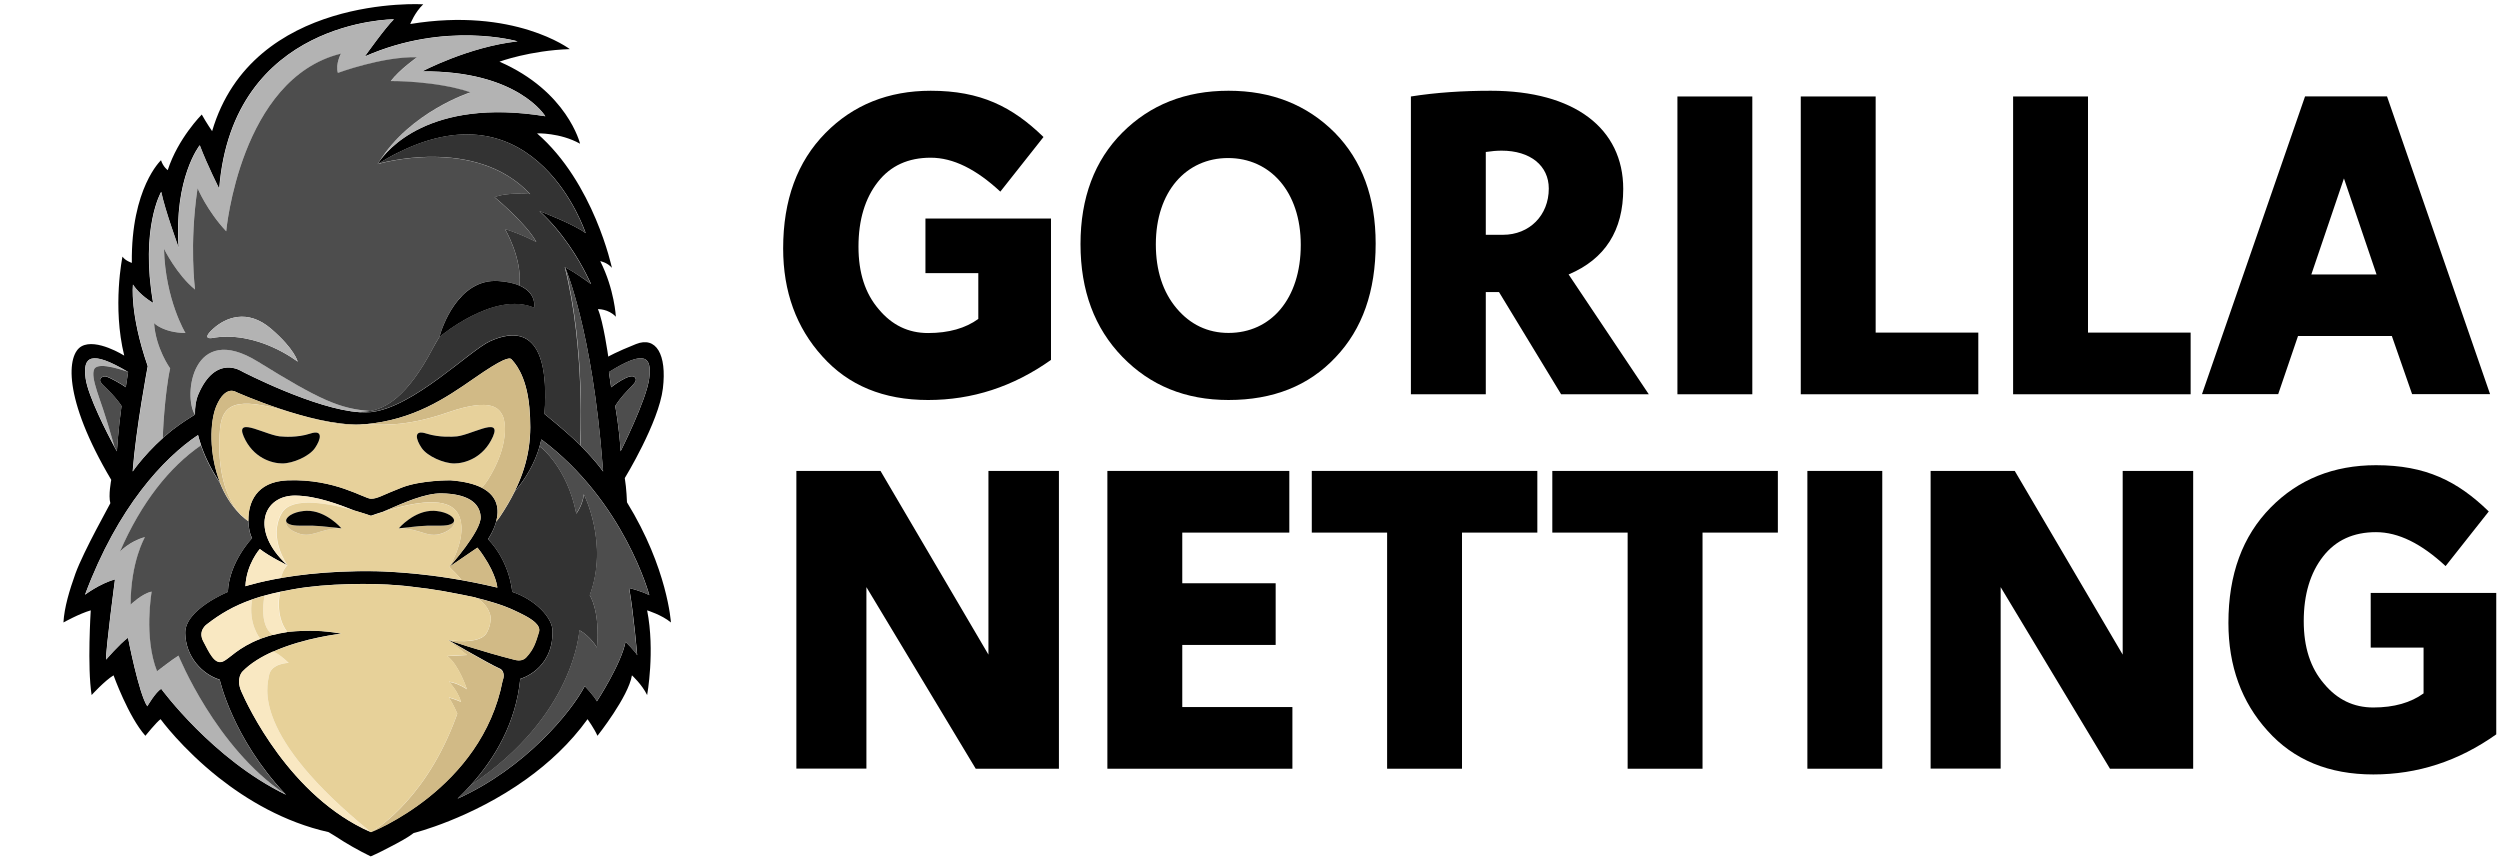
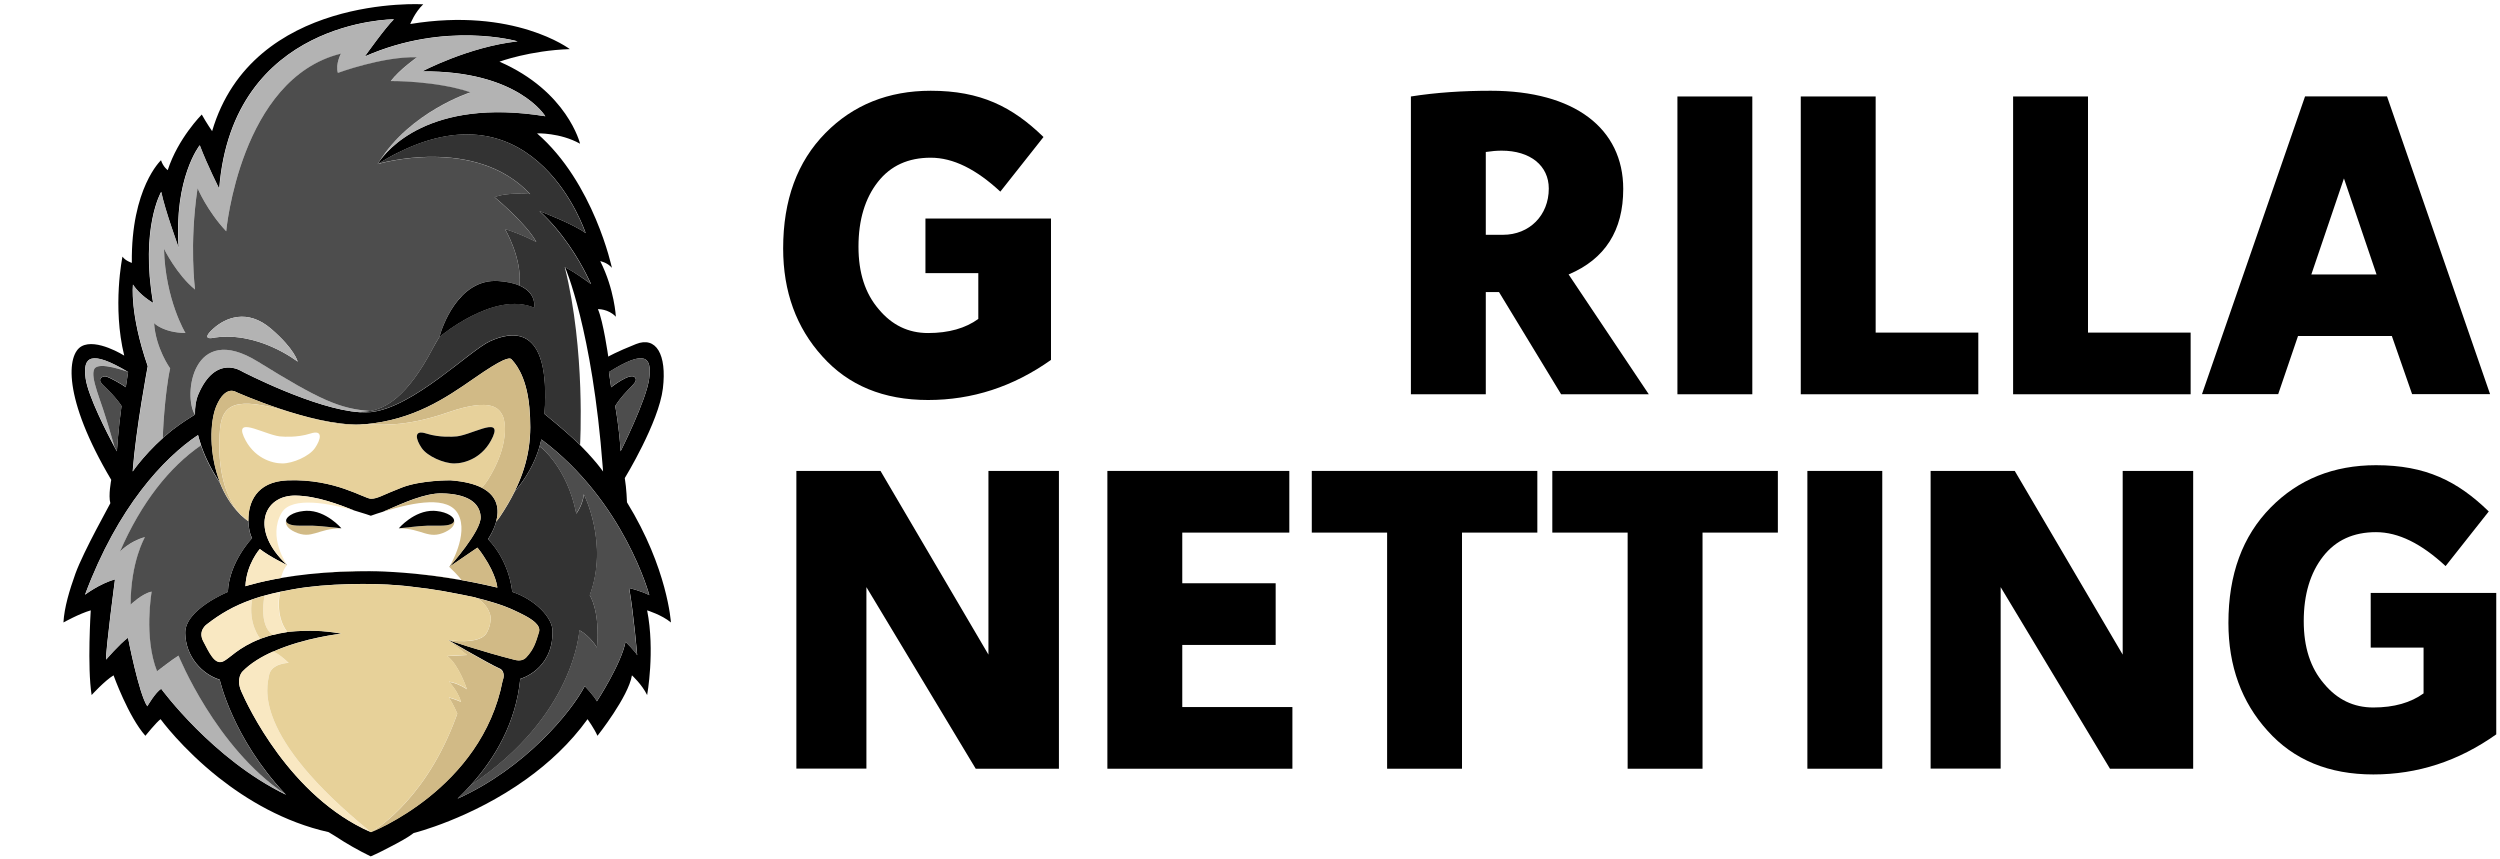
<svg xmlns="http://www.w3.org/2000/svg" version="1.1" id="Layer_1" x="0px" y="0px" viewBox="0 0 227 78" style="enable-background:new 0 0 227 78;" xml:space="preserve">
  <style type="text/css">
	.st0{fill:#B3B3B3;}
	.st1{fill:#4D4D4D;}
	.st2{fill:#333333;}
	.st3{fill:#D1BA86;}
	.st4{fill:#E7D19B;}
	.st5{fill:#F9E8C2;}
	.st6{fill:#E7D199;}
</style>
  <g>
    <path d="M6.85,52.08c-0.54,1.51-1.01,3.06-1.09,4.44c0,0,1.46-0.81,2.48-1.1c0,0-0.33,5.13,0.08,7.69c0,0,1.18-1.3,1.99-1.79   c0,0,1.34,3.74,2.89,5.49c0,0,1.02-1.26,1.38-1.51c0,0,1.91,2.64,5.28,5.31c2.55,2.01,5.93,4.04,9.98,4.95c0,0,0.25,0.15,0.64,0.39   c0.97,0.64,2.03,1.25,3.18,1.81c0,0,0.67-0.28,1.72-0.84c0.82-0.42,1.72-0.91,2.18-1.28c0,0,5.22-1.29,10.24-4.9   c1.99-1.43,3.95-3.22,5.55-5.44c0,0,0.61,0.85,0.9,1.51c0,0,2.81-3.54,3.13-5.49c0,0,0.9,0.81,1.38,1.79c0,0,0.73-3.99,0-7.69   c0,0,1.34,0.41,2.16,1.1c0,0-0.29-4.9-3.99-10.91c0,0-0.04-1.26-0.2-2.2c0,0,3.09-5.05,3.46-8.14c0.37-3.09-0.61-4.76-2.44-4.03   c-1.83,0.73-2.52,1.14-2.52,1.14s-0.45-3.21-0.94-4.31c0,0,0.94-0.04,1.63,0.69c0,0-0.12-2.48-1.42-5.05c0,0,0.65,0.12,1.06,0.61   c0,0-1.63-7.73-6.8-12.21c0,0,2.08-0.08,3.91,0.94c0,0-1.14-4.76-7.32-7.45c0,0,2.77-1.02,6.39-1.14c0,0-5.05-3.83-14.49-2.28   c0,0,0.41-1.06,1.18-1.79c0,0-15.5-0.94-19.17,11.52c0,0-0.53-0.77-0.94-1.51c0,0-2.16,2.16-3.09,5.05c0,0-0.41-0.28-0.61-0.9   c0,0-2.73,2.52-2.65,9.32c0,0-0.61-0.2-0.85-0.57c0,0-0.94,4.52,0.16,8.99c0,0-2.52-1.59-3.87-0.85   c-1.34,0.73-1.75,4.64,2.69,12.13c0,0-0.28,1.42-0.08,2.12C10.04,45.7,7.6,50.02,6.85,52.08z M21.92,62.79   c-0.53-1.22,0.12-1.83,0.12-1.83c0.73-0.74,1.7-1.32,2.75-1.79l0,0c0.01,0,0.02-0.01,0.03-0.01c2.85-1.27,6.18-1.62,6.18-1.62   c-0.81-0.16-1.62-0.23-2.32-0.26c-1.43-0.04-2.57,0.1-2.6,0.1c-0.49,0.07-0.93,0.17-1.34,0.27c-0.1,0.03-0.54,0.15-1.09,0.35   c-2.01,0.76-2.83,1.82-3.39,2.05c-0.77,0.33-1.26-0.85-1.79-1.83s0.33-1.55,0.33-1.55c1.15-0.89,2.39-1.65,4.11-2.25c0,0,0,0,0,0   c0,0,0.61-0.22,1.13-0.35c0,0,0,0,0,0c0.43-0.12,0.9-0.23,1.39-0.34l0,0l0.01,0c0.35-0.07,0.71-0.14,1.09-0.21l0.11-0.02   c2.97-0.55,7.28-0.56,9.46-0.36c0.01,0,0.02,0,0.03,0c0.45,0.03,0.88,0.08,1.26,0.13c1.09,0.12,1.85,0.23,2.85,0.4   c0.52,0.09,1.2,0.22,1.79,0.34c0,0,0,0,0,0s0.19,0.04,0.51,0.11c0.23,0.05,0.42,0.09,0.54,0.11c0.04,0.01,0.09,0.02,0.13,0.04   c0.98,0.24,2.4,0.63,3.51,1.16c0.61,0.29,1.42,0.66,1.88,1.1c0.28,0.26,0.43,0.55,0.33,0.85c-0.31,1.02-0.49,1.57-1.14,2.28   c-0.23,0.25-0.56,0.38-1.08,0.24c-2.97-0.75-6.02-1.79-6.02-1.79s3.68,2.14,4.62,2.56c0.22,0.08,0.33,0.23,0.38,0.39   c0.13,0.34-0.05,0.73-0.05,0.73c-1.9,9.86-11.97,13.76-11.97,13.76C26.32,72.35,22.45,64.01,21.92,62.79z M23.59,49.85   c0.94,0.73,2.48,1.46,2.48,1.46c-3.42-3.17-2.16-6.35,0.77-6.31c1.93,0.03,3.95,0.81,5.32,1.35c0.9,0.26,1.51,0.48,1.51,0.48   c0.36-0.13,0.73-0.25,1.09-0.36c0.13-0.05,0.26-0.11,0.41-0.17c1.4-0.61,3.41-1.53,4.93-1.5c2.28,0.04,3.46,0.81,3.54,2.12   c0.08,1.3-2.85,4.56-2.85,4.56l2.56-1.75c0.21,0.25,0.39,0.51,0.55,0.75c1.18,1.74,1.26,2.88,1.26,2.88   c-0.01,0-0.02-0.01-0.03-0.01c0,0,0,0,0,0c0,0,0,0,0,0c-2.95-0.71-5.64-1.08-7.4-1.25c-1.44-0.14-2.74-0.21-3.6-0.23   c-0.01,0-0.01,0-0.02,0c-0.01,0-0.01,0-0.02,0c-2.31-0.04-4.33,0.08-6.03,0.26c-0.47,0.05-0.89,0.1-1.24,0.15   c-2.9,0.4-4.54,0.95-4.54,0.95C22.37,51.23,23.59,49.85,23.59,49.85z M58.95,34.35c-0.24,1.95-2.6,6.63-2.6,6.63   c-0.12-2.19-0.49-4.11-0.49-4.11c1.06-1.67,2.2-2.12,1.79-2.6c-0.41-0.49-2.16,0.9-2.16,0.9l-0.2-1.38   C58.55,31.74,59.2,32.39,58.95,34.35z M12.07,25.84c0.61,0.98,1.83,1.67,1.83,1.67c-1.18-6.8,0.73-10.09,0.73-10.09   c0.33,1.63,1.59,5.09,1.59,5.09c-0.45-6.35,1.91-9.32,1.91-9.32c0.69,1.83,1.77,3.95,1.77,3.95C21.11,1.75,35.76,1.75,35.76,1.75   c-0.73,0.69-2.65,3.38-2.65,3.38c7.37-3.26,13.88-1.38,13.88-1.38c-4.44,0.49-8.67,2.73-8.67,2.73c8.71-0.08,11.19,4.07,11.19,4.07   c-10.6-1.72-14.44,3.16-15.11,4.17c-0.04,0.06-0.08,0.12-0.11,0.18c0.66-0.4,1.29-0.76,1.91-1.06c12.54-6.22,16.98,7.33,16.98,7.33   C52.12,20.35,49,19.17,49,19.17c2.14,1.94,3.56,4.4,4.23,5.71c0.3,0.58,0.44,0.92,0.44,0.92s-0.77-0.58-1.54-1.07   c-0.47-0.29-0.83-0.48-0.83-0.48s2.48,5.62,3.43,18.18c0.02,0.24,0.03,0.38,0.03,0.38c-0.18-0.24-0.36-0.48-0.55-0.71   c-0.44-0.53-1.15-1.34-2.17-2.29c-0.97-0.89-2.32-1.99-2.56-2.19c-0.01-0.01-0.03-0.02-0.04-0.03l0,0c0.61-8.46-3.18-7.4-4.93-6.61   c-1.83,0.82-6.99,6.04-10.83,6.44c-0.31,0.03-0.65,0.03-1,0.01c-4.06-0.25-10.7-3.7-10.7-3.7s-2.4-1.65-3.99,2.11   c-0.21,0.49-0.3,1.11-0.29,1.81c0,0,0,0,0,0c0,0,0,0,0,0v0c0,0,0,0,0,0c-0.02,0.01-0.05,0.03-0.07,0.04   c-0.25,0.15-1.13,0.7-1.94,1.32c-2.3,1.82-3.65,3.8-3.65,3.8c0.3-3.91,1.37-9.56,1.37-9.56C11.75,28.44,12.07,25.84,12.07,25.84z    M7.77,34.35c-0.26-1.95,0.43-2.6,3.86-0.57l-0.21,1.38c-0.37-0.28-1.39-0.84-1.74-0.96c-0.04-0.01-0.07-0.01-0.11-0.02   c-0.28-0.02-0.6,0.19-0.44,0.51c0.04,0.07,0.09,0.13,0.16,0.21c0,0,0,0,0,0c0.37,0.36,0.67,0.66,0.91,0.92   c0.01,0.01,0.02,0.02,0.03,0.04c0.05,0.05,0.09,0.1,0.14,0.15c0.02,0.02,0.04,0.04,0.05,0.06c0.46,0.53,0.61,0.8,0.61,0.8   c-0.28,1.97-0.42,4.11-0.42,4.11s-0.08-0.14-0.21-0.38l-0.01-0.01l0,0C9.77,39.42,7.98,35.96,7.77,34.35z M17.98,39.5   c0.08,0.3,0.17,0.61,0.28,0.93c0.38,1.1,0.96,2.27,1.74,3.43c-1.05-2.63-0.94-5.61-0.35-6.99c0.82-1.92,1.77-1.28,1.77-1.28   s6.84,3.08,11.24,2.96c0.17-0.02,0.33-0.03,0.51-0.03c4.36-0.4,7.23-2.32,9.86-4.15c2.62-1.83,3.24-1.95,3.42-1.74   c0.18,0.21,1.34,1.31,1.62,4.36c0.22,2.44,0.08,4.78-1.35,7.66c1.01-1.19,1.82-2.56,2.27-4.1c0.06-0.21,0.12-0.43,0.17-0.65   c7.53,5.62,9.8,14.14,9.8,14.14c-0.69-0.37-1.83-0.65-1.83-0.65c0.41,2.32,0.73,6.1,0.73,6.1c-0.16-0.33-1.06-1.22-1.06-1.22   c-0.37,1.99-2.6,5.41-2.6,5.41c-0.24-0.49-1.1-1.38-1.1-1.38c-1.24,2.36-5.4,7.44-11.55,10.22c0.4-0.39,0.8-0.79,1.19-1.23   c2.23-2.47,4.1-5.67,4.5-9.65c0,0,2.93-0.79,2.93-4.25c0.07-1.3-1.62-2.98-3.66-3.65c0,0-0.18-2.69-2.2-4.79c0,0,0.5-0.7,0.74-1.59   c0.28-1.02,0.22-2.29-1.31-3.08c-0.65-0.33-1.55-0.57-2.81-0.67c0,0-2.65-0.04-4.44,0.65c-1.79,0.69-2.2,1.02-2.81,1.02   c-0.61,0-3.26-1.83-7.57-1.67c-2.89,0.11-3.57,2.08-3.56,3.6c0,0.04,0,0.07,0,0.11c0.02,0.7,0.19,1.3,0.34,1.54   c0,0-2.08,2.16-2.2,4.88c0,0-3.91,1.59-3.87,3.74c0.04,2.16,1.55,3.74,3.13,4.23c0,0,1.17,5.31,5.93,10.36   c0.03,0.03,0.05,0.05,0.08,0.08c-6.64-3.21-11.33-9.62-11.33-9.62c-0.53,0.33-1.26,1.59-1.26,1.59c-0.77-1.14-1.75-6.23-1.75-6.23   c-0.77,0.57-1.99,1.99-1.99,1.99c-0.04-0.9,0.81-7.28,0.81-7.28C9.06,52.98,7.72,54,7.72,54C10.71,46,14.87,41.59,17.98,39.5z" />
    <path class="st0" d="M7.72,54c0,0,1.34-1.02,2.73-1.38c0,0-0.85,6.39-0.81,7.28c0,0,1.22-1.42,1.99-1.99c0,0,0.98,5.09,1.75,6.23   c0,0,0.73-1.26,1.26-1.59c0,0,4.69,6.42,11.33,9.62c-0.03-0.03-0.05-0.05-0.08-0.08c-6.3-4.2-9.67-12.56-9.67-12.56   c-0.53,0.33-1.95,1.42-1.95,1.42c-1.22-3.08-0.49-7.23-0.49-7.23c-0.85,0.16-1.91,1.18-1.91,1.18c0-3.91,1.3-6.13,1.3-6.13   c-1.38,0.37-2.27,1.32-2.27,1.32c1.97-4.52,4.51-7.68,7.36-9.66c-0.11-0.32-0.2-0.63-0.28-0.93C14.87,41.59,10.71,46,7.72,54z" />
    <path class="st1" d="M10.89,50.09c0,0,0.89-0.96,2.27-1.32c0,0-1.3,2.22-1.3,6.13c0,0,1.06-1.02,1.91-1.18c0,0-0.73,4.15,0.49,7.23   c0,0,1.42-1.1,1.95-1.42c0,0,3.37,8.36,9.67,12.56c-4.75-5.05-5.93-10.36-5.93-10.36c-1.59-0.49-3.09-2.08-3.13-4.23   c-0.04-2.16,3.87-3.74,3.87-3.74c0.12-2.73,2.2-4.88,2.2-4.88c-0.15-0.24-0.32-0.84-0.34-1.54c-0.21-0.15-0.4-0.31-0.57-0.47   c-0.08-0.06-0.15-0.13-0.21-0.2c-0.8-0.81-1.38-1.78-1.79-2.8c-0.78-1.16-1.36-2.33-1.74-3.43C15.4,42.41,12.86,45.57,10.89,50.09z   " />
    <path class="st1" d="M52.32,46.63c0,0,0.57-0.73,0.69-1.75c0,0,2.28,4.48,0.53,9.16c0,0,0.96,1.38,0.66,4.76   c0,0-0.58-1.02-1.6-1.59c0,0-0.37,7.77-9.87,14.08c-0.39,0.43-0.79,0.84-1.19,1.23c6.15-2.78,10.31-7.86,11.55-10.22   c0,0,0.85,0.9,1.1,1.38c0,0,2.24-3.42,2.6-5.41c0,0,0.9,0.9,1.06,1.22c0,0-0.33-3.78-0.73-6.1c0,0,1.14,0.28,1.83,0.65   c0,0-2.27-8.52-9.8-14.14c-0.05,0.22-0.1,0.44-0.17,0.65c0.05,0.01,0.08,0.02,0.08,0.02S51.46,42.36,52.32,46.63z" />
    <path class="st2" d="M45.05,47.37c-0.24,0.89-0.74,1.59-0.74,1.59c2.01,2.11,2.2,4.79,2.2,4.79c2.04,0.67,3.73,2.35,3.66,3.65   c0,3.46-2.93,4.25-2.93,4.25c-0.4,3.97-2.27,7.18-4.5,9.65c9.49-6.31,9.87-14.08,9.87-14.08c1.02,0.57,1.6,1.59,1.6,1.59   c0.29-3.38-0.66-4.76-0.66-4.76c1.75-4.68-0.53-9.16-0.53-9.16c-0.12,1.02-0.69,1.75-0.69,1.75c-0.85-4.27-3.26-6.06-3.26-6.06   s-0.03-0.01-0.08-0.02c-0.46,1.55-1.26,2.91-2.27,4.1c-0.36,0.73-0.8,1.48-1.34,2.29C45.27,47.09,45.16,47.23,45.05,47.37z" />
    <path class="st0" d="M15.69,39.01c-0.32,0.25-0.64,0.5-0.89,0.75c-0.06,0.06,0.16-4.16,0.65-6.31c0,0-1.3-1.79-1.46-4.11   c0,0,0.81,0.85,2.85,0.9c0,0-1.83-3.01-1.95-7.65c0,0,1.16,2.36,2.82,3.7c0,0-0.54-4.07,0.23-9.2c0,0,0.85,2.03,2.6,3.91   c0,0,1.26-13.88,10.42-16.11c0,0-0.53,0.94-0.28,1.75c0,0,4.07-1.52,7.18-1.42c0,0-1.6,1.14-2.38,2.16c0,0,4.11-0.04,7.24,1.02   c0,0-5.47,1.75-8.31,6.33c0.67-1.01,4.51-5.89,15.11-4.17c0,0-2.49-4.15-11.19-4.07c0,0,4.23-2.24,8.67-2.73   c0,0-6.51-1.87-13.88,1.38c0,0,1.91-2.69,2.65-3.38c0,0-14.64,0-15.85,15.38c0,0-1.08-2.12-1.77-3.95c0,0-2.36,2.97-1.91,9.32   c0,0-1.26-3.46-1.59-5.09c0,0-1.91,3.3-0.73,10.09c0,0-1.22-0.69-1.83-1.67c0,0-0.33,2.6,1.34,7.41c0,0-1.07,5.66-1.37,9.56   C12.05,42.81,13.4,40.83,15.69,39.01z" />
    <path class="st0" d="M49.45,37.59L49.45,37.59c0.01,0.01,0.03,0.02,0.04,0.03C49.46,37.6,49.45,37.59,49.45,37.59   C49.45,37.59,49.45,37.59,49.45,37.59z" />
    <path class="st0" d="M34.29,14.89c0.66-0.4,1.29-0.76,1.91-1.06C35.58,14.14,34.95,14.49,34.29,14.89z" />
    <path class="st0" d="M53.23,24.88c0.29,0.57,0.44,0.92,0.44,0.92S53.52,25.45,53.23,24.88z" />
    <path class="st0" d="M17.63,37.69c0.02-0.01,0.05-0.03,0.07-0.04c0,0,0,0,0,0S17.68,37.66,17.63,37.69z" />
    <path class="st0" d="M54.76,42.81c0,0-0.18-0.26-0.55-0.71C54.4,42.33,54.58,42.57,54.76,42.81z" />
    <path class="st0" d="M54.73,42.43c0.01,0.13,0.02,0.25,0.03,0.38C54.76,42.81,54.75,42.68,54.73,42.43z" />
    <path class="st0" d="M23.43,32.84c-5.98-3.7-6.81,3.14-5.72,4.81c0,0,0,0,0,0c0,0,0,0,0,0c-0.02-0.7,0.08-1.32,0.29-1.81   c1.59-3.75,3.99-2.11,3.99-2.11s6.64,3.45,10.7,3.7c0.25-0.03,0.57-0.04,0.95-0.11C30.86,37.12,29.06,36.33,23.43,32.84z" />
    <path class="st1" d="M53.66,25.8c-0.47-0.39-1.06-0.78-1.54-1.07C52.89,25.22,53.66,25.8,53.66,25.8z" />
-     <path class="st1" d="M52.69,40.44c-0.17-0.18-0.4-0.4-0.64-0.63c1.01,0.96,1.73,1.76,2.17,2.29c0.37,0.45,0.55,0.71,0.55,0.71   c-0.01-0.13-0.02-0.25-0.03-0.38c-0.95-12.56-3.43-18.18-3.43-18.18C53.2,31.86,52.69,40.44,52.69,40.44z" />
    <path class="st1" d="M42.72,8.38c-3.13-1.06-7.24-1.02-7.24-1.02c0.77-1.02,2.38-2.16,2.38-2.16c-3.11-0.09-7.18,1.42-7.18,1.42   c-0.24-0.81,0.28-1.75,0.28-1.75C21.8,7.12,20.54,21,20.54,21c-1.75-1.87-2.6-3.91-2.6-3.91c-0.77,5.13-0.23,9.2-0.23,9.2   c-1.66-1.34-2.82-3.7-2.82-3.7c0.12,4.64,1.95,7.65,1.95,7.65c-2.04-0.04-2.85-0.9-2.85-0.9c0.16,2.32,1.46,4.11,1.46,4.11   c-0.49,2.16-0.71,6.37-0.65,6.31c0.26-0.25,0.57-0.5,0.89-0.75c0.81-0.62,1.7-1.17,1.94-1.32c0.04-0.03,0.07-0.04,0.07-0.04   c-1.08-1.66-0.26-8.51,5.72-4.81c5.64,3.49,7.43,4.28,10.2,4.48c1.31-0.24,3.31-1.15,5.71-5.74c0.18-0.35,0.37-0.68,0.57-0.98   c0,0,0,0,0,0c0.2-0.78,1.67-5.35,5.38-5.08c0.82,0.06,1.43,0.21,1.89,0.41c0.25-2.5-1.32-5.13-1.32-5.13   c1.47,0.45,2.85,1.18,2.85,1.18c-0.9-1.67-3.79-4.07-3.79-4.07c1.18-0.49,3.23-0.28,3.23-0.28c-5.03-5.37-13.85-2.73-13.85-2.73   c0.04-0.06,0.08-0.12,0.11-0.18C37.25,10.13,42.72,8.38,42.72,8.38z M19.2,30.7c0,0-0.94,0.14,0.16-0.85c1.1-1,3.09-1.85,5.25,0   c2.16,1.85,2.42,2.99,2.42,2.99S23.33,29.93,19.2,30.7z" />
    <polygon class="st1" points="17.7,37.65 17.71,37.65 17.71,37.65 17.7,37.65 17.7,37.65  " />
    <path class="st2" d="M48.14,17.62c0,0-2.06-0.2-3.23,0.28c0,0,2.89,2.4,3.79,4.07c0,0-1.38-0.73-2.85-1.18c0,0,1.57,2.63,1.32,5.13   c1.62,0.7,1.32,2.01,1.32,2.01c-3.6-1.54-8.54,2.62-8.59,2.66c-0.19,0.3-0.38,0.63-0.57,0.98c-2.4,4.59-4.4,5.5-5.71,5.74   c-0.37,0.07-0.69,0.08-0.95,0.11c0.36,0.02,0.69,0.02,1-0.01c3.85-0.4,9-5.62,10.83-6.44c1.75-0.79,5.54-1.85,4.93,6.61   c0,0,0,0,0,0s0.02,0.01,0.04,0.03c0.24,0.19,1.59,1.29,2.56,2.19c0.25,0.23,0.47,0.44,0.64,0.63c0,0,0.51-8.58-1.39-16.18   c0,0,0.35,0.19,0.83,0.48c0.47,0.29,1.07,0.68,1.54,1.07c0,0-0.15-0.35-0.44-0.92c-0.67-1.31-2.09-3.77-4.23-5.71   c0,0,3.12,1.18,4.18,1.99c0,0-4.44-13.55-16.98-7.33c-0.62,0.31-1.25,0.66-1.91,1.06C34.29,14.89,43.11,12.25,48.14,17.62z" />
    <path d="M48.49,27.94c0,0,0.3-1.31-1.32-2.01c-0.46-0.2-1.07-0.35-1.89-0.41c-3.7-0.26-5.18,4.31-5.38,5.08c0,0,0,0,0,0   C39.95,30.56,44.89,26.4,48.49,27.94z" />
    <path class="st0" d="M24.61,29.85c-2.16-1.85-4.15-1-5.25,0c-1.1,1-0.16,0.85-0.16,0.85c4.13-0.77,7.83,2.14,7.83,2.14   S26.76,31.7,24.61,29.85z" />
    <path class="st1" d="M57.65,34.26c0.41,0.49-0.73,0.94-1.79,2.6c0,0,0.37,1.92,0.49,4.11c0,0,2.36-4.68,2.6-6.63   c0.24-1.95-0.41-2.6-3.66-0.57l0.2,1.38C55.49,35.16,57.24,33.78,57.65,34.26z" />
    <path class="st0" d="M10.2,35.82c0.01,0.01,0.02,0.02,0.03,0.04C10.22,35.84,10.21,35.83,10.2,35.82z" />
    <path class="st0" d="M9.57,34.18c0.04,0.01,0.07,0.01,0.11,0.02c0,0,0,0,0,0C9.64,34.19,9.6,34.18,9.57,34.18z" />
    <path class="st0" d="M9.13,34.69c0.03,0.07,0.08,0.14,0.16,0.21C9.22,34.82,9.17,34.75,9.13,34.69z" />
    <path class="st0" d="M10.61,40.98L10.4,40.6C10.53,40.84,10.61,40.98,10.61,40.98z" />
    <path class="st0" d="M8.8,35.5c-0.29-0.92-0.43-1.62-0.24-1.99c0.38-0.76,3.08,0.26,3.08,0.26c-3.43-2.03-4.12-1.38-3.86,0.57   c0.21,1.61,2.01,5.08,2.63,6.24C9.47,37.3,9.12,36.54,8.8,35.5z" />
    <path class="st0" d="M10.37,36.01c0.02,0.02,0.04,0.04,0.05,0.06C10.4,36.05,10.38,36.03,10.37,36.01z" />
    <path class="st1" d="M8.56,33.51c-0.19,0.38-0.05,1.07,0.24,1.99c0.32,1.03,0.67,1.79,1.6,5.08l0,0l0.01,0.01l0.21,0.38   c0,0,0.14-2.14,0.42-4.11c0,0-0.15-0.27-0.61-0.8c-0.02-0.02-0.04-0.04-0.05-0.06c-0.04-0.05-0.09-0.1-0.14-0.15   c-0.01-0.01-0.02-0.02-0.03-0.04c-0.24-0.26-0.53-0.56-0.91-0.92c0,0,0,0,0,0c-0.08-0.07-0.13-0.14-0.16-0.21   c-0.16-0.32,0.16-0.53,0.44-0.51c0.04,0,0.07,0.01,0.11,0.02c0,0,0,0,0,0c0.35,0.12,1.37,0.68,1.74,0.96l0.21-1.38   C11.63,33.78,8.94,32.75,8.56,33.51z" />
    <path class="st3" d="M22.56,47.33c0-0.04,0-0.07,0-0.11c-0.22-0.12-0.42-0.24-0.57-0.36C22.16,47.02,22.35,47.18,22.56,47.33z" />
    <path class="st3" d="M19.98,38.94c0.24-2.69,2.08-2.81,6.86-1.37c4.02,1.2,4.95,1.05,5.81,0.97c-4.4,0.12-11.24-2.96-11.24-2.96   s-0.95-0.64-1.77,1.28c-0.59,1.38-0.7,4.36,0.35,6.99c0.41,1.02,0.99,2,1.79,2.8C20.1,44.74,19.73,41.63,19.98,38.94z" />
    <path class="st3" d="M40.66,37.45c4.11-1.43,4.68-0.24,4.95,0.24c0.27,0.49,0.7,2.69-1.34,5.92c-0.15,0.23-0.33,0.46-0.53,0.68   c1.53,0.78,1.59,2.06,1.31,3.08c0.12-0.14,0.23-0.28,0.32-0.43c0.54-0.8,0.98-1.56,1.34-2.29c1.43-2.88,1.57-5.22,1.35-7.66   c-0.27-3.05-1.43-4.15-1.62-4.36c-0.18-0.21-0.79-0.09-3.42,1.74c-2.62,1.83-5.49,3.75-9.86,4.15   C34.29,38.52,36.55,38.88,40.66,37.45z" />
    <path class="st4" d="M26.84,37.57c-4.79-1.43-6.62-1.31-6.86,1.37c-0.24,2.69,0.12,5.8,1.8,7.72c0.06,0.07,0.13,0.13,0.21,0.2   c0.15,0.13,0.35,0.25,0.57,0.36c-0.01-1.52,0.67-3.49,3.56-3.6c4.31-0.16,6.96,1.67,7.57,1.67c0.61,0,1.02-0.33,2.81-1.02   c1.79-0.69,4.44-0.65,4.44-0.65c1.26,0.1,2.17,0.34,2.81,0.67c0.21-0.22,0.39-0.45,0.53-0.68c2.04-3.23,1.62-5.43,1.34-5.92   c-0.27-0.49-0.84-1.68-4.95-0.24c-4.11,1.43-6.37,1.07-7.5,1.07c-0.18,0-0.34,0.01-0.51,0.03C31.79,38.62,30.86,38.77,26.84,37.57z    M28.6,40.68c-0.52,0.76-2.02,1.4-2.96,1.4s-2.65-0.49-3.51-2.44c-0.85-1.95,2.21,0.03,3.53,0c0,0,1.29,0.12,2.51-0.27   C29.39,38.97,29.12,39.92,28.6,40.68z M38.72,39.37c1.22,0.4,2.51,0.27,2.51,0.27c1.32,0.03,4.38-1.95,3.53,0   c-0.85,1.95-2.56,2.44-3.51,2.44c-0.94,0-2.44-0.64-2.96-1.4C37.77,39.92,37.5,38.97,38.72,39.37z" />
    <path d="M38.29,40.68c0.52,0.76,2.02,1.4,2.96,1.4c0.94,0,2.65-0.49,3.51-2.44c0.85-1.95-2.21,0.03-3.53,0c0,0-1.29,0.12-2.51-0.27   C37.5,38.97,37.77,39.92,38.29,40.68z" />
-     <path d="M28.17,39.37c-1.22,0.4-2.51,0.27-2.51,0.27c-1.32,0.03-4.38-1.95-3.53,0c0.85,1.95,2.56,2.44,3.51,2.44   s2.44-0.64,2.96-1.4C29.12,39.92,29.39,38.97,28.17,39.37z" />
    <path class="st5" d="M24.44,61.28c0.2-1.06,1.75-1.1,1.75-1.1c-0.97-0.93-1.4-1.02-1.41-1.02c-1.04,0.46-2.02,1.05-2.75,1.79   c0,0-0.65,0.61-0.12,1.83c0.53,1.22,4.39,9.56,11.76,12.78C22.82,66.74,24.24,62.34,24.44,61.28z" />
    <path class="st5" d="M31,57.54c-0.77-0.17-1.58-0.23-2.32-0.26C29.38,57.31,30.19,57.38,31,57.54z" />
    <path class="st5" d="M25.41,53.75c-0.5,0.1-0.96,0.22-1.39,0.34c0,0.02-0.57,2.63,0.74,3.57c0,0-0.01,0-0.02,0.01   c0.41-0.11,0.85-0.2,1.34-0.27c0,0,0,0,0,0C24.89,55.86,25.41,53.75,25.41,53.75z" />
    <path class="st5" d="M25.43,53.74l1.09-0.21C26.14,53.6,25.77,53.67,25.43,53.74z" />
    <path class="st5" d="M22.89,54.44c-1.71,0.6-2.95,1.35-4.11,2.25c0,0-0.85,0.57-0.33,1.55s1.02,2.16,1.79,1.83   c0.56-0.24,1.39-1.29,3.39-2.05c-0.01,0-0.01,0-0.01,0.01C23.63,58.01,22.5,56.64,22.89,54.44z" />
    <path class="st5" d="M24.82,59.16c2.62-1.17,6.18-1.62,6.18-1.62S27.67,57.89,24.82,59.16z" />
    <path class="st5" d="M41.92,62.29c0.03,0.02,0.07,0.04,0.1,0.05C41.98,62.33,41.95,62.31,41.92,62.29z" />
    <path class="st5" d="M36.13,53.16c0.48,0.04,0.89,0.09,1.26,0.13C37.01,53.24,36.58,53.19,36.13,53.16z" />
    <path class="st5" d="M41.16,65.77c0.25-0.62,0.37-0.99,0.37-0.99C41.41,65.12,41.29,65.45,41.16,65.77z" />
    <path class="st5" d="M41.86,63.71c-0.01-0.04-0.02-0.09-0.05-0.14C41.84,63.65,41.85,63.69,41.86,63.71z" />
    <path class="st5" d="M40.76,61.89c0.03,0,0.06,0.01,0.09,0.02C40.8,61.9,40.76,61.89,40.76,61.89z" />
    <path class="st5" d="M45.7,61.08c-0.05-0.16-0.16-0.31-0.38-0.39C45.53,60.78,45.64,60.93,45.7,61.08z" />
    <path class="st5" d="M42.21,62.46c0.02,0.01,0.04,0.02,0.05,0.03C42.24,62.48,42.22,62.47,42.21,62.46z" />
    <path class="st5" d="M42.02,62.34c0.06,0.03,0.11,0.06,0.15,0.09C42.12,62.4,42.07,62.37,42.02,62.34z" />
    <path class="st5" d="M41.62,63.61c0.05,0.02,0.1,0.05,0.14,0.06C41.71,63.65,41.67,63.63,41.62,63.61z" />
    <path class="st5" d="M25.58,46.55c0.93-1.55,4.51-0.79,6.58-0.2c-1.37-0.53-3.39-1.32-5.32-1.35c-2.93-0.04-4.19,3.13-0.77,6.31   C26.07,51.31,24.26,48.77,25.58,46.55z" />
    <path class="st5" d="M25.51,52.48c0.22-0.87,0.56-1.17,0.56-1.17s-1.55-0.73-2.48-1.46c0,0-1.22,1.38-1.3,3.38   c0,0,1.64-0.55,4.54-0.95C26,52.39,25.51,52.48,25.51,52.48z" />
    <path class="st5" d="M43.37,49.73c0.21,0.26,0.39,0.51,0.55,0.75C43.75,50.23,43.57,49.98,43.37,49.73z" />
    <path class="st5" d="M34.14,51.86c-0.01,0-0.01,0-0.02,0C34.13,51.86,34.13,51.86,34.14,51.86z" />
    <polygon class="st5" points="45.14,53.35 45.14,53.35 45.14,53.34  " />
    <path class="st5" d="M33.39,51.85c-1.99-0.03-3.88,0.11-5.32,0.27c1.69-0.18,3.72-0.3,6.03-0.26   C33.81,51.85,33.57,51.85,33.39,51.85z" />
    <path class="st5" d="M43.65,46.92c-0.08-1.3-1.26-2.08-3.54-2.12C42.31,44.84,43.57,45.62,43.65,46.92z" />
    <path class="st5" d="M35.18,46.3c1.42-0.61,3.46-1.53,4.93-1.5C38.59,44.78,36.58,45.69,35.18,46.3z" />
    <path class="st3" d="M41.9,52.67c-1.34-0.27-2.82-0.45-4.17-0.58c1.76,0.18,4.45,0.54,7.4,1.25c0,0,0,0,0,0   c0.01,0,0.02,0.01,0.03,0.01c0,0-0.09-1.14-1.26-2.88c-0.16-0.24-0.34-0.49-0.55-0.75l-2.56,1.75   C41.72,52.36,41.9,52.67,41.9,52.67z" />
    <path class="st3" d="M41.6,46.68c1,1.85-0.8,4.8-0.8,4.8s2.93-3.26,2.85-4.56c-0.08-1.3-1.34-2.08-3.54-2.12   c-1.47-0.03-3.51,0.89-4.93,1.5c-0.14,0.06-0.28,0.12-0.41,0.17C37.74,45.54,40.71,45.03,41.6,46.68z" />
-     <path class="st3" d="M42.03,54.02C42.03,54.02,42.03,54.02,42.03,54.02c0.18,0.04,0.36,0.07,0.51,0.11   C42.22,54.06,42.03,54.02,42.03,54.02z" />
    <path class="st3" d="M40.6,59.58c1.06,0.77,1.79,3.01,1.79,3.01c-0.04-0.03-0.09-0.06-0.13-0.09c-0.02-0.01-0.03-0.02-0.05-0.03   c-0.01-0.01-0.02-0.02-0.04-0.02c-0.05-0.03-0.1-0.06-0.15-0.09c0,0,0,0,0,0c-0.03-0.02-0.06-0.04-0.1-0.05   c-0.47-0.25-0.89-0.35-1.07-0.38c-0.03-0.01-0.06-0.01-0.09-0.02c0.66,0.71,0.95,1.39,1.05,1.68c0.02,0.05,0.04,0.1,0.05,0.14   c0,0.01,0,0.01,0,0.01c-0.03-0.02-0.07-0.04-0.11-0.05c-0.04-0.02-0.08-0.04-0.14-0.06c-0.4-0.17-0.86-0.29-0.86-0.29   c0.41,0.61,0.77,1.46,0.77,1.46s-0.12,0.37-0.37,0.99c-2.89,7.29-7.48,9.79-7.48,9.79s10.07-3.9,11.97-13.76   c0,0,0.17-0.39,0.05-0.73c-0.06-0.15-0.17-0.29-0.38-0.39c-0.94-0.42-4.62-2.56-4.62-2.56l1.71,1.34L40.6,59.58z" />
    <path class="st3" d="M44.55,56.05c0.04,0.32-0.09,0.97-0.38,1.45c-0.67,1.08-3.46,0.63-3.46,0.63s3.05,1.04,6.02,1.79   c0.52,0.13,0.85,0.01,1.08-0.24c0.65-0.71,0.83-1.26,1.14-2.28c0.09-0.3-0.06-0.59-0.33-0.85c-0.46-0.44-1.27-0.81-1.88-1.1   c-1.12-0.53-2.53-0.92-3.51-1.16C43.67,54.47,44.45,55.18,44.55,56.05z" />
    <path class="st6" d="M24.44,61.28c-0.2,1.06-1.63,5.45,9.24,14.28c0,0,4.59-2.5,7.48-9.79c0.13-0.32,0.25-0.65,0.37-0.99   c0,0-0.37-0.85-0.77-1.46c0,0,0.46,0.12,0.86,0.29c0.05,0.02,0.09,0.04,0.14,0.06c0.04,0.02,0.07,0.03,0.11,0.05c0,0,0,0,0-0.01   c-0.01-0.02-0.02-0.07-0.05-0.14c-0.1-0.29-0.39-0.97-1.05-1.68c0,0,0.03,0,0.09,0.02c0.18,0.03,0.6,0.13,1.07,0.38   c0.03,0.02,0.07,0.04,0.1,0.05c0,0,0,0,0,0c0.05,0.03,0.1,0.06,0.15,0.09c0.01,0.01,0.02,0.02,0.04,0.02   c0.02,0.01,0.03,0.02,0.05,0.03c0.04,0.03,0.09,0.06,0.13,0.09c0,0-0.73-2.24-1.79-3.01l1.81-0.1l-1.71-1.34   c0,0,2.79,0.45,3.46-0.63c0.3-0.48,0.42-1.13,0.38-1.45c-0.1-0.87-0.87-1.58-1.33-1.77c-0.05-0.02-0.09-0.04-0.13-0.04   c-0.13-0.03-0.32-0.06-0.54-0.11c-0.16-0.03-0.33-0.07-0.51-0.1c-0.59-0.12-1.27-0.25-1.79-0.34c-1.01-0.17-1.76-0.28-2.85-0.4   c-0.37-0.04-0.79-0.08-1.26-0.13c-0.01,0-0.02,0-0.03,0c-2.18-0.2-6.49-0.19-9.46,0.36l-0.11,0.02l-1.09,0.21l-0.01,0l0,0   c0,0.01-0.52,2.12,0.65,3.64c0,0,0,0,0,0c0.03,0,1.17-0.15,2.6-0.1c0.74,0.02,1.55,0.09,2.32,0.26c0,0-3.56,0.45-6.18,1.62   c-0.01,0-0.02,0.01-0.03,0.01l0,0c0.01,0,0.43,0.09,1.41,1.02C26.19,60.19,24.65,60.23,24.44,61.28z" />
    <path class="st4" d="M24.02,54.09C24.02,54.09,24.02,54.08,24.02,54.09c-0.52,0.13-1.13,0.35-1.13,0.35c0,0,0,0,0,0   c-0.39,2.2,0.74,3.57,0.74,3.57c0.01,0,0.01,0,0.01-0.01c0.55-0.2,0.98-0.32,1.09-0.35c0.02,0,0.02-0.01,0.02-0.01   C23.45,56.72,24.02,54.11,24.02,54.09z" />
-     <path class="st4" d="M25.51,52.48c0,0,0.5-0.09,1.32-0.21c0.36-0.05,0.78-0.1,1.24-0.15c1.43-0.16,3.33-0.3,5.32-0.27   c0.17,0,0.42,0,0.71,0.01c0.01,0,0.01,0,0.02,0c0.01,0,0.01,0,0.02,0c0.86,0.02,2.16,0.09,3.6,0.23c1.35,0.13,2.82,0.32,4.17,0.58   c0,0-0.18-0.31-1.1-1.19c0,0,1.8-2.95,0.8-4.8c-0.89-1.65-3.86-1.13-6.82-0.2c-0.37,0.12-0.73,0.24-1.09,0.36   c0,0-0.62-0.23-1.51-0.48c-2.08-0.6-5.66-1.35-6.58,0.2c-1.33,2.22,0.49,4.76,0.49,4.76S25.73,51.61,25.51,52.48z M26.3,46.82   C26.3,46.82,26.3,46.82,26.3,46.82c0.03-0.02,0.06-0.04,0.09-0.06c0.28-0.18,0.68-0.31,1.18-0.36c0.08-0.01,0.17-0.01,0.26-0.02   c1.79-0.04,3.17,1.59,3.17,1.59c-2.16,0-2.69,1.06-4.23,0.33c-0.67-0.32-0.9-0.71-0.79-1.06C25.99,47.11,26.1,46.96,26.3,46.82z    M39.38,46.39c0.09,0,0.18,0.01,0.26,0.02c0.5,0.04,0.9,0.17,1.18,0.36c0.03,0.02,0.06,0.04,0.09,0.06c0,0,0,0,0,0   c0.19,0.14,0.31,0.29,0.32,0.42c0.1,0.35-0.12,0.74-0.79,1.06c-1.55,0.73-2.08-0.33-4.23-0.33C36.2,47.98,37.59,46.35,39.38,46.39z   " />
    <path class="st3" d="M40.91,46.82C40.91,46.82,40.91,46.82,40.91,46.82C40.91,46.82,40.91,46.82,40.91,46.82z" />
    <path class="st3" d="M40.82,46.76c-0.28-0.18-0.68-0.31-1.18-0.36C40.12,46.45,40.53,46.59,40.82,46.76z" />
    <path class="st3" d="M40.44,48.3c0.67-0.32,0.9-0.71,0.79-1.06c0.02,0.27-0.36,0.51-1.36,0.49c-1.71-0.03-1.99,0.08-3.66,0.24   C38.36,47.98,38.89,49.04,40.44,48.3z" />
    <path d="M39.87,47.73c1,0.02,1.38-0.21,1.36-0.49c-0.01-0.14-0.13-0.29-0.32-0.42c0,0,0,0,0,0c-0.03-0.02-0.06-0.04-0.09-0.06   c-0.28-0.17-0.7-0.31-1.18-0.36c-0.08-0.01-0.17-0.01-0.26-0.02c-1.79-0.04-3.17,1.59-3.17,1.59   C37.88,47.81,38.16,47.7,39.87,47.73z" />
    <path class="st3" d="M26.77,48.3c1.55,0.73,2.08-0.33,4.23-0.33c-1.68-0.17-1.95-0.27-3.66-0.24c-1,0.02-1.38-0.21-1.36-0.49   C25.87,47.59,26.1,47.99,26.77,48.3z" />
    <path class="st3" d="M26.39,46.76c0.28-0.17,0.7-0.31,1.18-0.36C27.07,46.45,26.67,46.58,26.39,46.76z" />
    <path class="st3" d="M26.3,46.82C26.3,46.82,26.3,46.82,26.3,46.82C26.3,46.82,26.3,46.82,26.3,46.82z" />
    <path d="M27.34,47.73c1.71-0.03,1.99,0.08,3.66,0.24c0,0-1.38-1.63-3.17-1.59c-0.09,0-0.18,0.01-0.26,0.02   c-0.48,0.05-0.89,0.18-1.18,0.36c-0.03,0.02-0.06,0.04-0.09,0.06c0,0,0,0,0,0c-0.19,0.14-0.31,0.29-0.32,0.42   C25.95,47.52,26.34,47.75,27.34,47.73z" />
  </g>
  <g>
    <path d="M90.83,17.4c-2.2-2.04-4.28-3.08-6.32-3.08s-3.64,0.72-4.8,2.2c-1.16,1.48-1.76,3.44-1.76,5.88c0,2.36,0.6,4.24,1.84,5.68   c1.2,1.44,2.68,2.16,4.48,2.16c1.88,0,3.4-0.44,4.56-1.28V24.8h-4.8v-4.96h11.4v12.84c-3.44,2.44-7.16,3.64-11.16,3.64   c-4.04,0-7.24-1.32-9.6-3.96c-2.36-2.6-3.56-5.88-3.56-9.8c0-4.4,1.28-7.88,3.84-10.48c2.52-2.56,5.72-3.84,9.56-3.84   c4.52,0,7.4,1.44,10.24,4.2L90.83,17.4z" />
-     <path d="M101.91,12.04c2.52-2.52,5.72-3.8,9.64-3.8c3.92,0,7.12,1.28,9.64,3.8c2.48,2.52,3.72,5.88,3.72,10.08   c0,4.32-1.2,7.76-3.64,10.32c-2.44,2.6-5.68,3.88-9.72,3.88c-3.92,0-7.12-1.32-9.64-3.92s-3.8-6-3.8-10.24   C98.11,17.96,99.39,14.56,101.91,12.04z M106.83,27.99c1.24,1.48,2.84,2.24,4.72,2.24c3.84,0,6.56-3.08,6.56-8   c0-4.84-2.8-7.88-6.6-7.88c-3.8,0-6.56,3.04-6.56,7.84C104.95,24.56,105.59,26.52,106.83,27.99z" />
    <path d="M128.11,35.79V8.76c2.28-0.36,4.72-0.52,7.24-0.52c7.64,0,12.04,3.44,12.04,8.92c0,3.76-1.64,6.36-4.96,7.76l7.28,10.88   h-7.96l-5.64-9.28h-1.2v9.28H128.11z M134.91,21.32h1.56c2.4,0,4.16-1.76,4.16-4.2c0-2.08-1.68-3.44-4.28-3.44   c-0.44,0-0.92,0.04-1.44,0.12V21.32z" />
    <path d="M159.11,8.76v27.04h-6.8V8.76H159.11z" />
    <path d="M170.31,8.76v21.44h9.32v5.6h-16.12V8.76H170.31z" />
    <path d="M189.59,8.76v21.44h9.32v5.6h-16.12V8.76H189.59z" />
    <path d="M219.02,35.79l-1.84-5.28h-8.52l-1.8,5.28h-6.92l9.36-27.04h7.44l9.36,27.04H219.02z M212.83,16.2l-2.96,8.72h5.92   L212.83,16.2z" />
    <path d="M88.59,69.79l-9.92-16.48v16.48h-6.36V42.76h7.64l9.8,16.68V42.76h6.4v27.04H88.59z" />
    <path d="M115.83,52.96v5.6h-8.48v5.64h10v5.6h-16.8V42.76h16.52v5.6h-9.72v4.6H115.83z" />
    <path d="M119.11,48.36v-5.6h20.48v5.6h-6.84v21.44h-6.8V48.36H119.11z" />
    <path d="M140.95,48.36v-5.6h20.48v5.6h-6.84v21.44h-6.8V48.36H140.95z" />
    <path d="M170.91,42.76v27.04h-6.8V42.76H170.91z" />
    <path d="M191.58,69.79l-9.92-16.48v16.48h-6.36V42.76h7.64l9.8,16.68V42.76h6.4v27.04H191.58z" />
    <path d="M222.06,51.4c-2.2-2.04-4.28-3.08-6.32-3.08c-2.04,0-3.64,0.72-4.8,2.2c-1.16,1.48-1.76,3.44-1.76,5.88   c0,2.36,0.6,4.24,1.84,5.68c1.2,1.44,2.68,2.16,4.48,2.16c1.88,0,3.4-0.44,4.56-1.28v-4.16h-4.8v-4.96h11.4v12.84   c-3.44,2.44-7.16,3.64-11.16,3.64c-4.04,0-7.24-1.32-9.6-3.96c-2.36-2.6-3.56-5.88-3.56-9.8c0-4.4,1.28-7.88,3.84-10.48   c2.52-2.56,5.72-3.84,9.56-3.84c4.52,0,7.4,1.44,10.24,4.2L222.06,51.4z" />
  </g>
</svg>